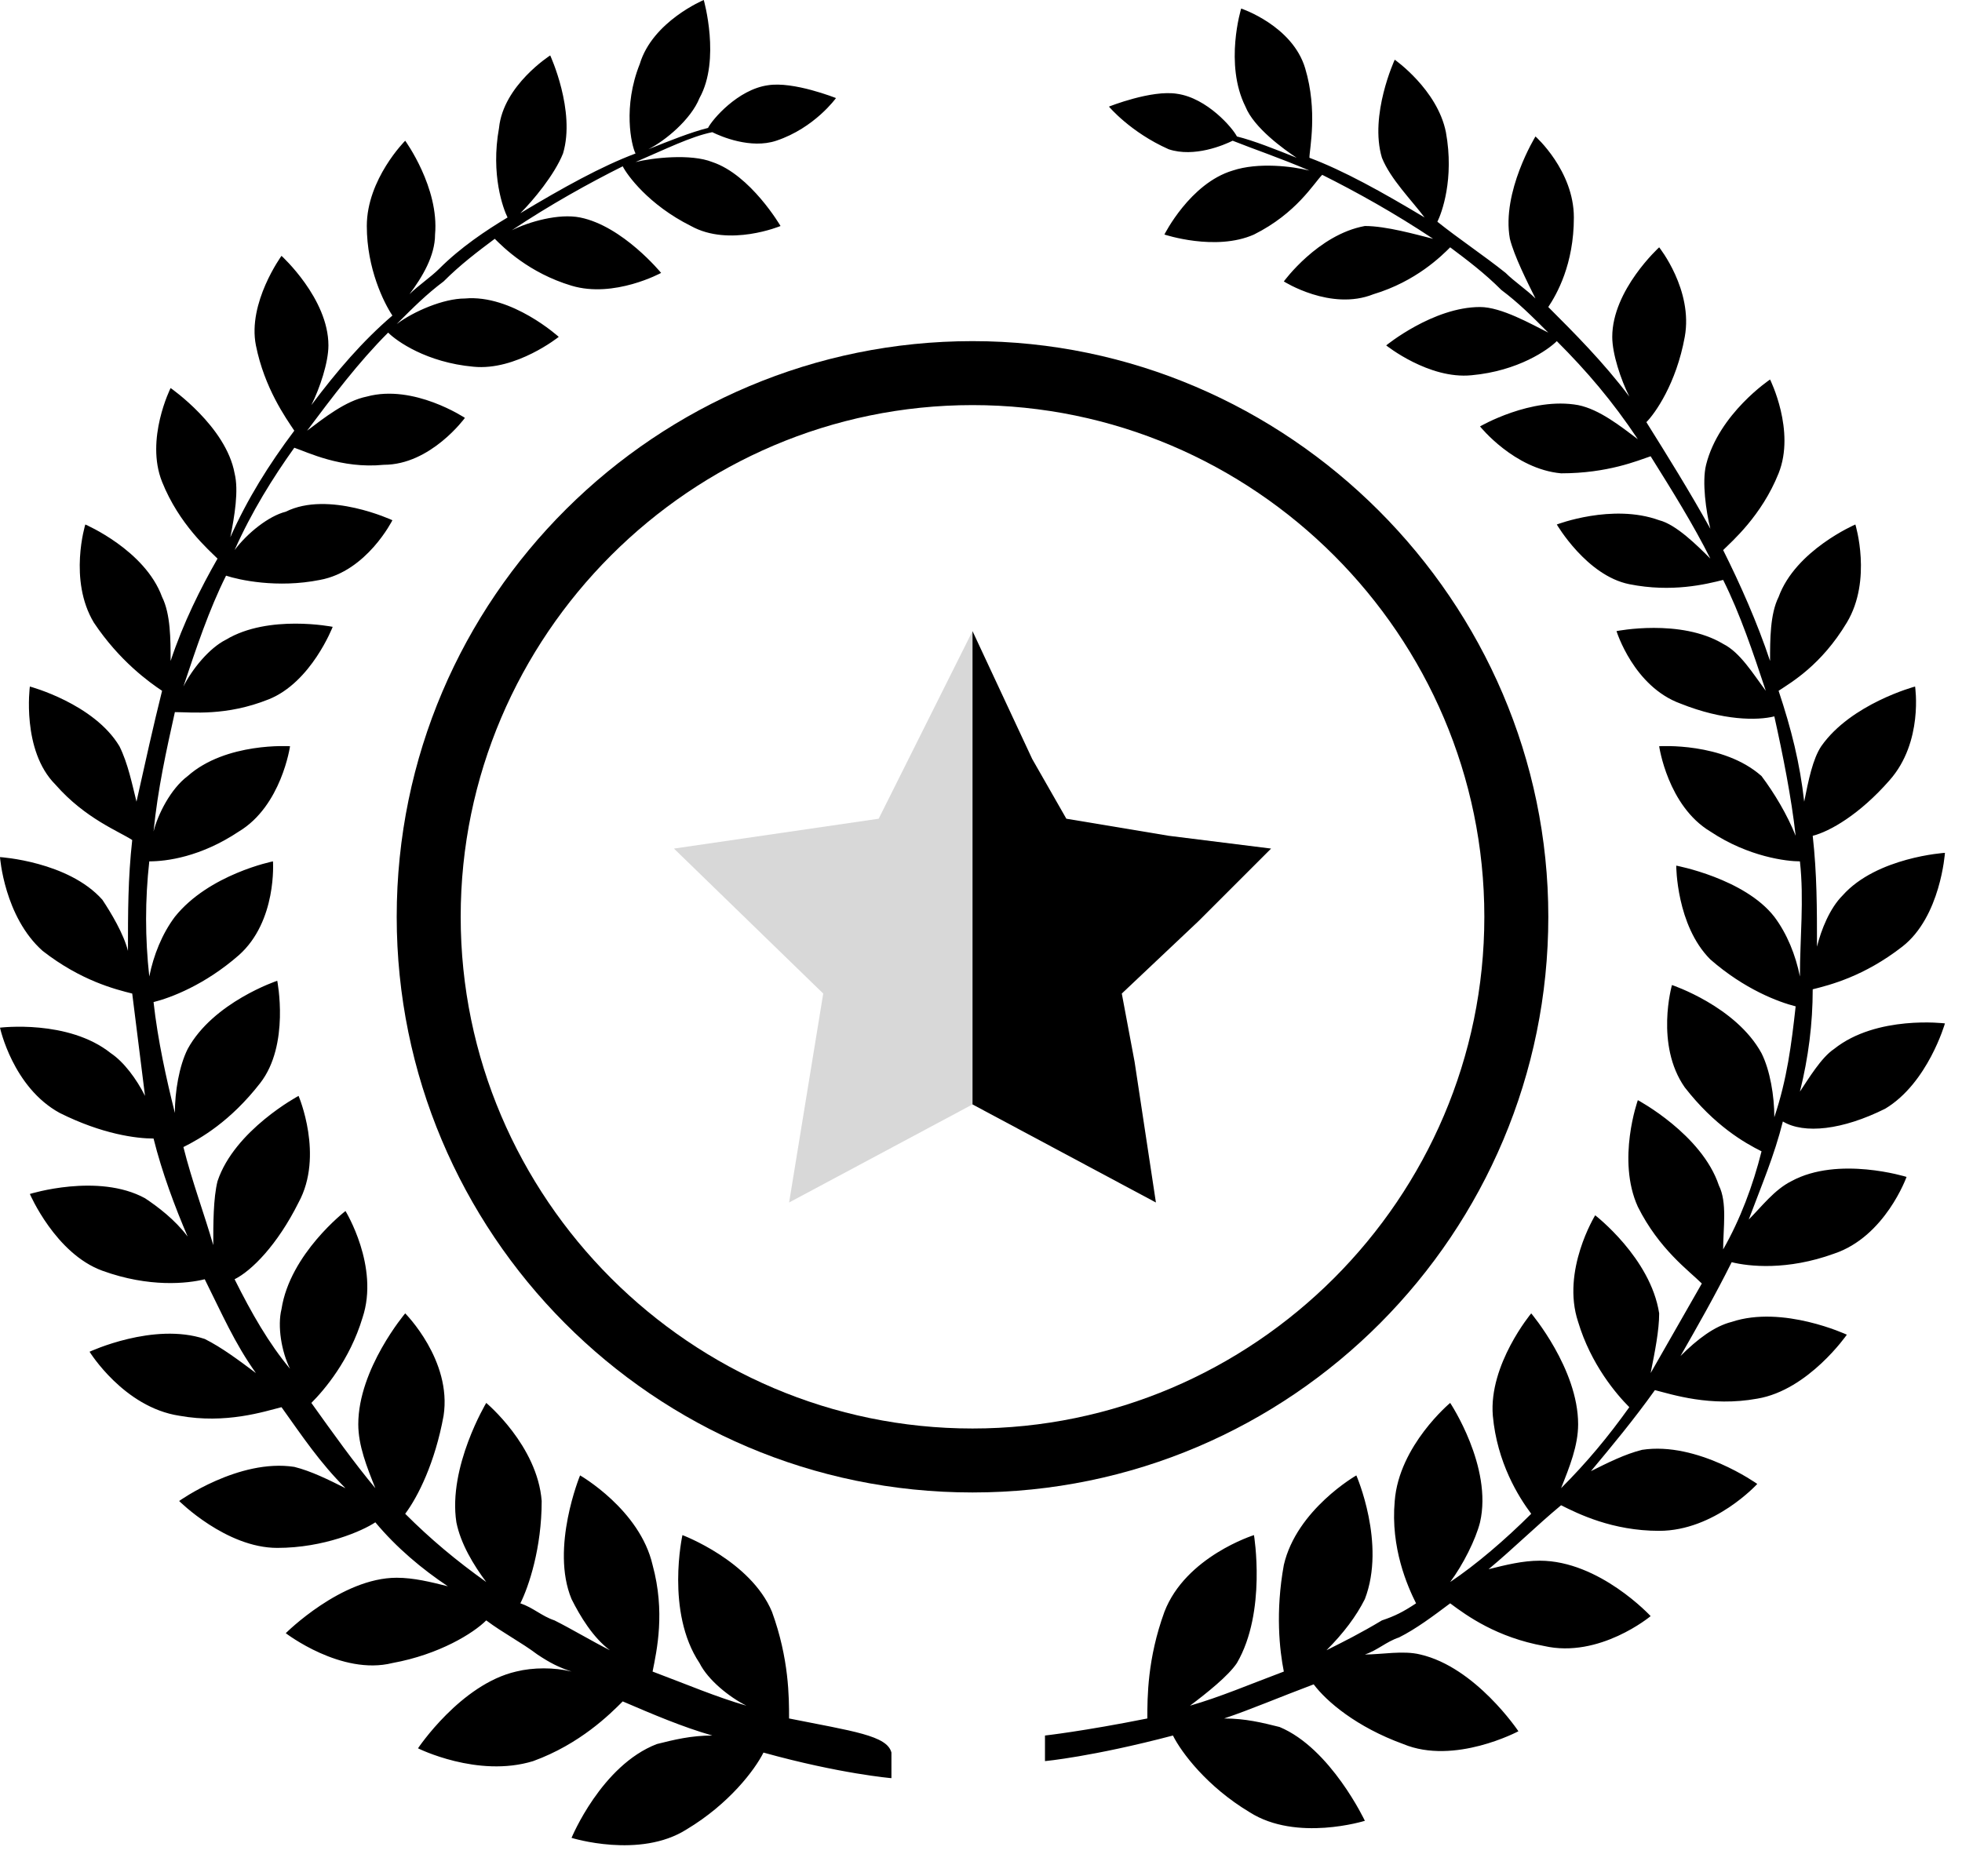
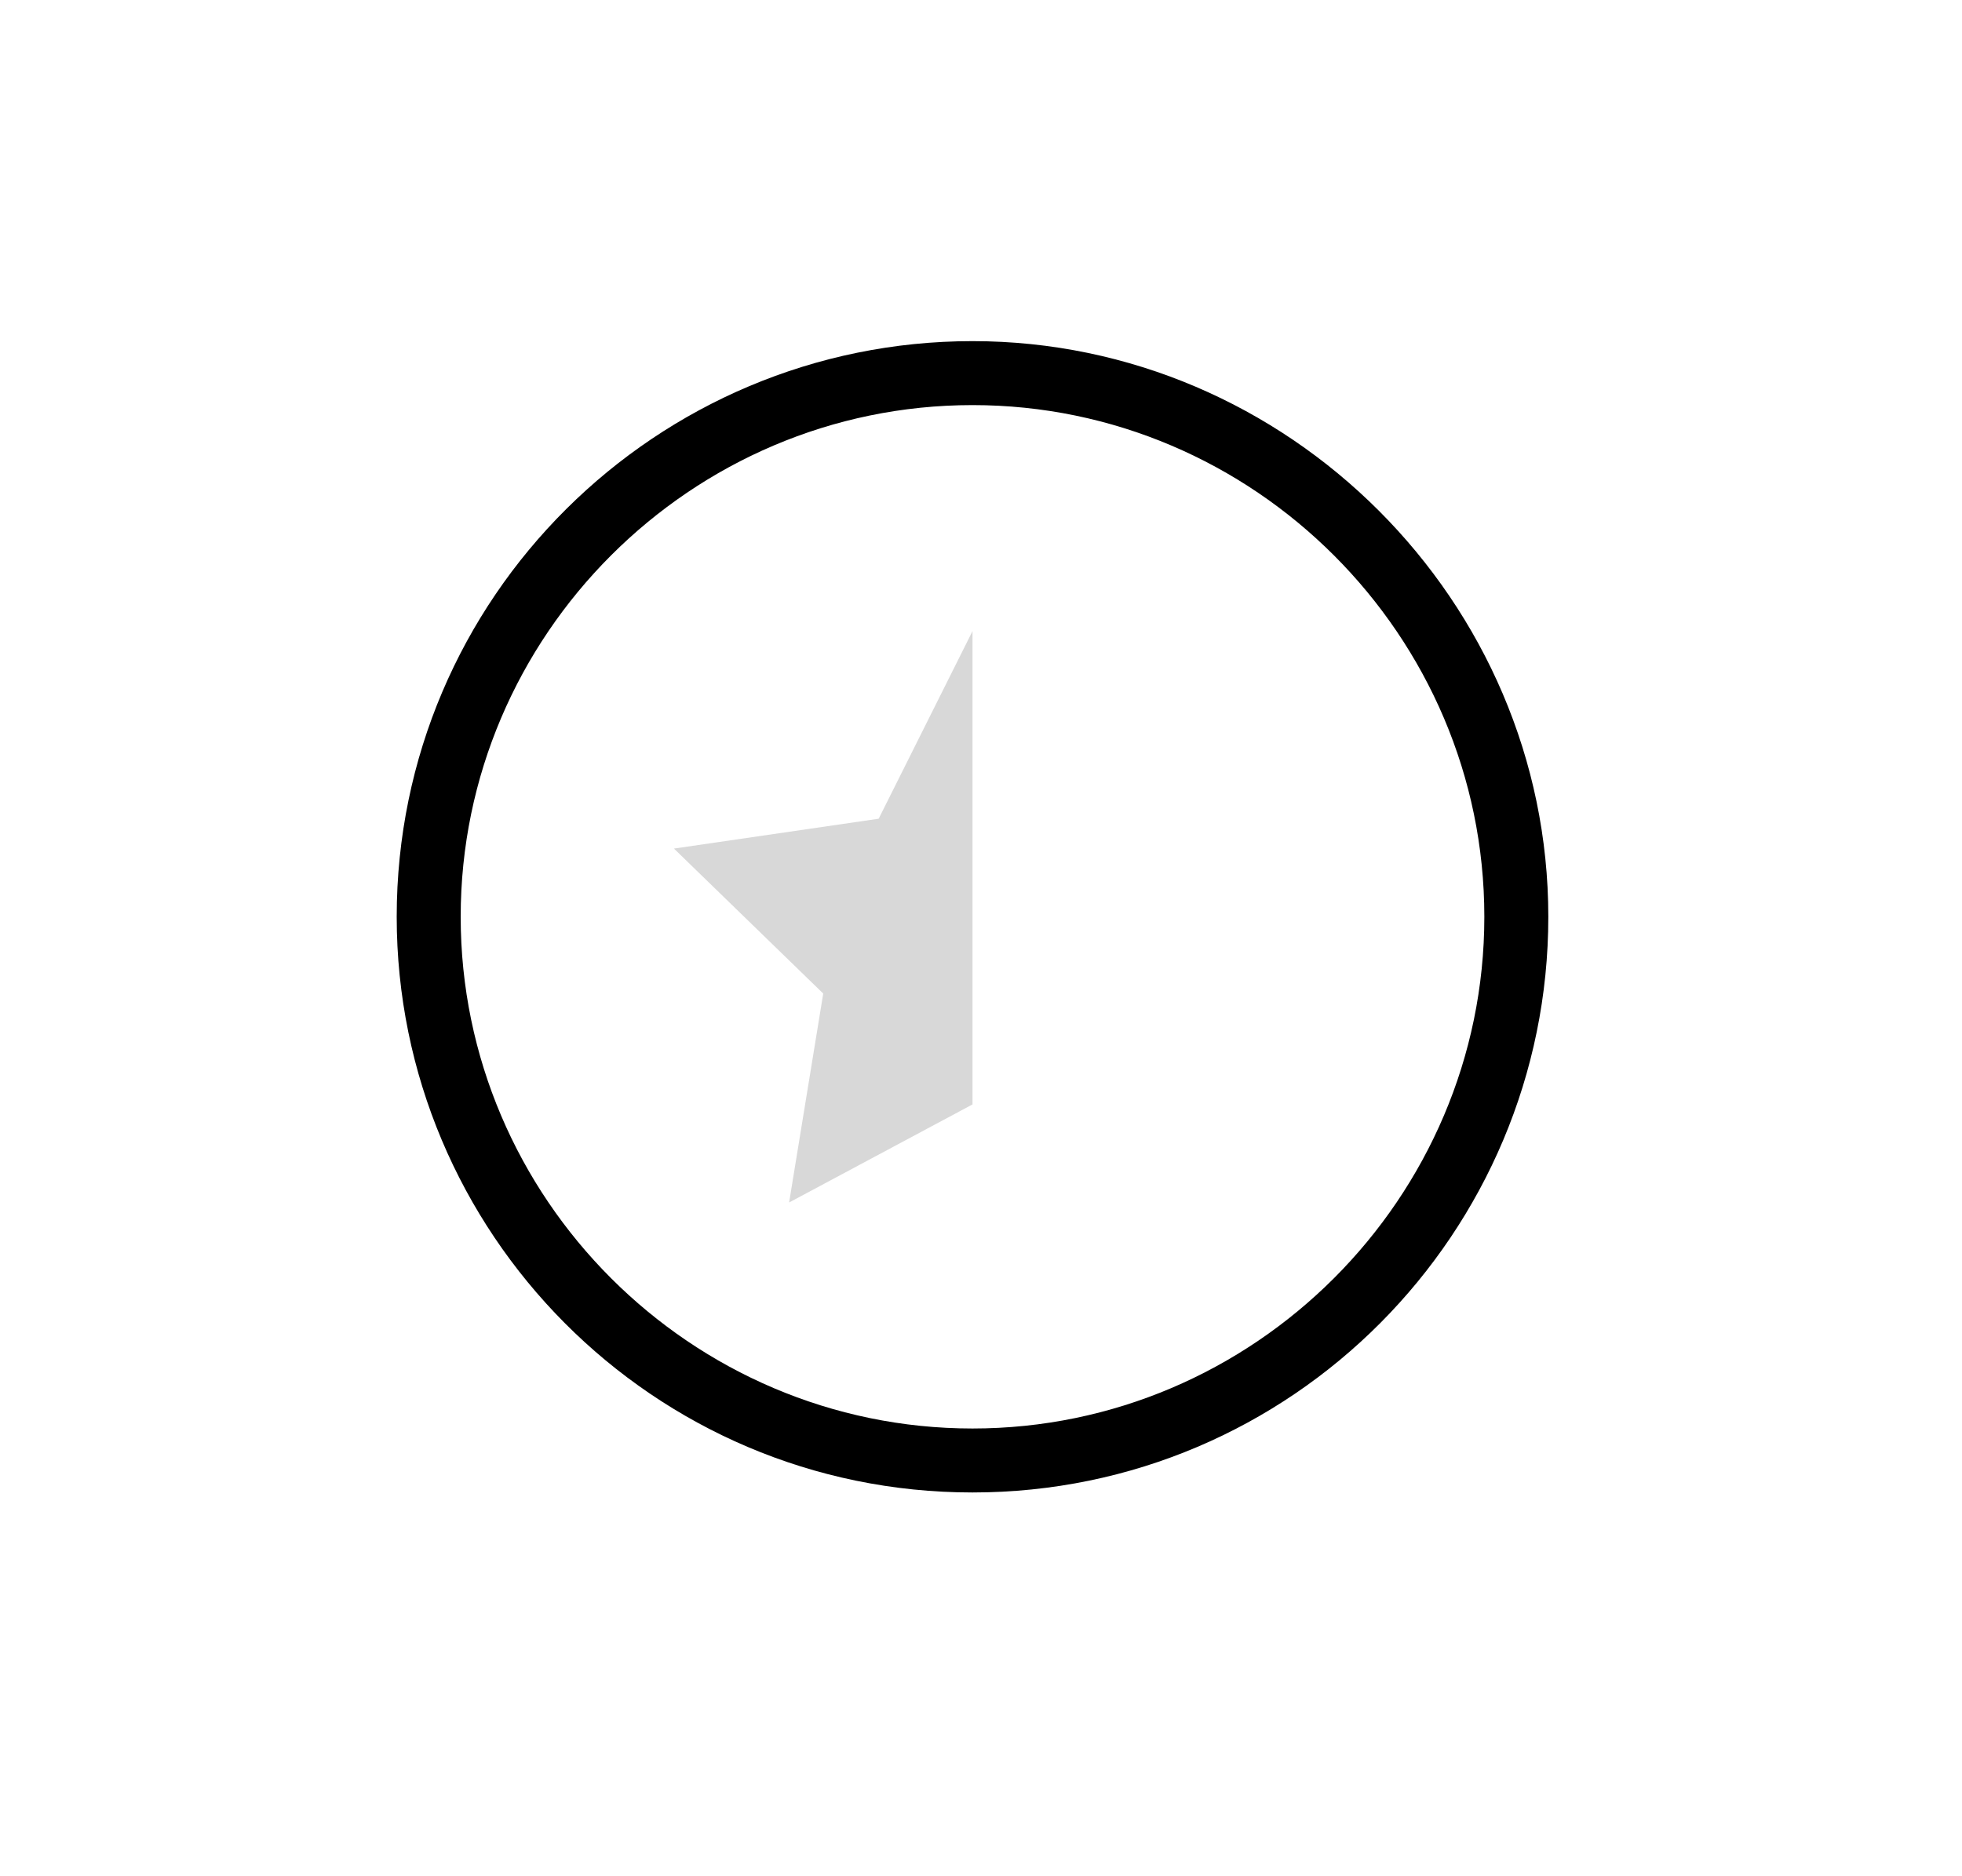
<svg xmlns="http://www.w3.org/2000/svg" width="46" height="44" viewBox="0 0 46 44" fill="none">
-   <path d="M18.5 40.3C18.5 39.8 18.5 38.9 18.1 37.8C17.6 36.6 16 36 16 36C16 36 15.6 37.8 16.4 39C16.6 39.4 17.1 39.8 17.5 40C16.8 39.8 16.1 39.5 15.3 39.2C15.4 38.7 15.6 37.8 15.3 36.7C15 35.4 13.6 34.6 13.6 34.6C13.6 34.6 12.9 36.3 13.4 37.5C13.6 37.9 13.9 38.4 14.3 38.7C13.9 38.5 13.4 38.2 13 38C12.7 37.9 12.5 37.7 12.2 37.6C12.4 37.2 12.7 36.3 12.7 35.2C12.6 33.9 11.4 32.9 11.4 32.9C11.4 32.9 10.5 34.4 10.7 35.7C10.8 36.2 11.1 36.7 11.4 37.1C10.7 36.6 10.1 36.1 9.5 35.5C9.8 35.1 10.2 34.3 10.4 33.2C10.6 31.9 9.5 30.8 9.5 30.8C9.5 30.8 8.4 32.1 8.4 33.4C8.4 33.9 8.6 34.4 8.8 34.9C8.3 34.3 7.8 33.6 7.3 32.9C7.6 32.6 8.2 31.9 8.5 30.9C8.9 29.7 8.1 28.4 8.1 28.4C8.1 28.4 6.8 29.4 6.6 30.7C6.5 31.1 6.6 31.7 6.8 32.1C6.3 31.5 5.9 30.8 5.5 30C5.9 29.8 6.5 29.2 7 28.2C7.6 27.1 7 25.7 7 25.7C7 25.7 5.5 26.5 5.1 27.7C5 28.1 5 28.7 5 29.2C4.8 28.5 4.5 27.7 4.3 26.9C4.7 26.7 5.4 26.3 6.1 25.4C6.8 24.5 6.5 23 6.5 23C6.5 23 5 23.5 4.4 24.6C4.2 25 4.1 25.6 4.1 26.1C3.9 25.3 3.7 24.4 3.6 23.5C4 23.4 4.8 23.1 5.6 22.4C6.5 21.6 6.4 20.2 6.4 20.2C6.4 20.2 4.9 20.5 4.1 21.5C3.8 21.9 3.6 22.4 3.5 22.9C3.4 22 3.4 21.1 3.5 20.2C3.9 20.2 4.7 20.1 5.6 19.5C6.6 18.9 6.8 17.5 6.8 17.5C6.8 17.5 5.3 17.4 4.4 18.2C4 18.5 3.7 19.1 3.6 19.5C3.7 18.5 3.9 17.6 4.1 16.7C4.5 16.7 5.3 16.8 6.3 16.4C7.3 16 7.8 14.7 7.8 14.7C7.8 14.7 6.3 14.4 5.3 15C4.9 15.2 4.5 15.7 4.3 16.1C4.6 15.2 4.9 14.3 5.3 13.5C5.6 13.6 6.5 13.8 7.5 13.6C8.6 13.4 9.2 12.2 9.2 12.2C9.2 12.2 7.7 11.5 6.7 12C6.3 12.1 5.8 12.5 5.5 12.9C5.9 12 6.4 11.2 6.9 10.5C7.2 10.6 8 11 9 10.9C10.1 10.9 10.9 9.8 10.9 9.8C10.9 9.8 9.7 9 8.6 9.3C8.1 9.4 7.6 9.8 7.2 10.1C7.8 9.3 8.4 8.5 9.1 7.8C9.3 8 10 8.5 11.1 8.6C12.1 8.7 13.1 7.9 13.1 7.9C13.1 7.9 12 6.9 10.9 7C10.4 7 9.7 7.3 9.3 7.6C9.7 7.2 10 6.9 10.4 6.6C10.8 6.2 11.2 5.9 11.6 5.6C11.8 5.8 12.4 6.4 13.4 6.7C14.4 7 15.5 6.4 15.5 6.4C15.5 6.4 14.6 5.3 13.6 5.1C13.1 5 12.4 5.2 12 5.4C12.9 4.8 13.8 4.3 14.6 3.9C14.7 4.1 15.2 4.8 16.2 5.3C17.1 5.8 18.3 5.3 18.3 5.3C18.3 5.3 17.6 4.1 16.7 3.8C16.2 3.6 15.3 3.7 14.9 3.8C15.6 3.5 16.2 3.2 16.7 3.1C16.9 3.2 17.6 3.5 18.2 3.3C19.1 3 19.6 2.3 19.6 2.3C19.6 2.3 18.6 1.9 18 2C17.3 2.1 16.7 2.8 16.6 3C16.2 3.1 15.7 3.3 15.2 3.5C15.6 3.3 16.2 2.8 16.4 2.3C16.9 1.4 16.5 0 16.5 0C16.5 0 15.3 0.5 15 1.5C14.6 2.5 14.8 3.4 14.9 3.6C14.1 3.9 13.2 4.4 12.2 5C12.5 4.7 13 4.1 13.2 3.6C13.5 2.6 12.9 1.3 12.9 1.3C12.9 1.3 11.8 2 11.7 3C11.5 4.1 11.8 4.9 11.9 5.1C11.4 5.4 10.8 5.8 10.3 6.3C10.1 6.5 9.8 6.7 9.6 6.9C9.9 6.5 10.2 6 10.2 5.5C10.3 4.4 9.5 3.3 9.5 3.3C9.5 3.3 8.6 4.2 8.6 5.3C8.6 6.3 9 7.1 9.2 7.4C8.5 8 7.9 8.7 7.3 9.5C7.5 9.1 7.7 8.5 7.7 8.1C7.7 7 6.6 6 6.6 6C6.6 6 5.8 7.1 6 8.1C6.2 9.1 6.7 9.8 6.9 10.1C6.3 10.9 5.8 11.7 5.4 12.6C5.5 12.1 5.6 11.5 5.5 11.1C5.3 10 4 9.1 4 9.1C4 9.1 3.4 10.3 3.8 11.3C4.2 12.3 4.9 12.9 5.1 13.1C4.7 13.8 4.3 14.6 4 15.5C4 15 4 14.4 3.8 14C3.4 12.9 2 12.3 2 12.3C2 12.3 1.6 13.6 2.2 14.6C2.8 15.5 3.5 16 3.8 16.2C3.6 17 3.4 17.9 3.2 18.8C3.1 18.4 3 17.9 2.8 17.5C2.2 16.5 0.7 16.1 0.7 16.1C0.7 16.1 0.5 17.6 1.3 18.4C2 19.2 2.8 19.5 3.1 19.7C3 20.6 3 21.4 3 22.3C2.9 21.9 2.6 21.4 2.4 21.1C1.6 20.2 0 20.1 0 20.1C0 20.1 0.1 21.5 1 22.3C1.9 23 2.7 23.2 3.1 23.3C3.2 24.1 3.3 24.9 3.4 25.7C3.2 25.3 2.9 24.9 2.6 24.7C1.6 23.9 0 24.1 0 24.1C0 24.1 0.3 25.5 1.4 26.1C2.4 26.6 3.2 26.7 3.6 26.7C3.8 27.5 4.1 28.3 4.4 29C4.1 28.6 3.7 28.3 3.4 28.1C2.3 27.5 0.7 28 0.7 28C0.7 28 1.3 29.4 2.4 29.8C3.5 30.2 4.4 30.1 4.8 30C5.2 30.8 5.5 31.5 6 32.2C5.6 31.9 5.2 31.6 4.8 31.4C3.6 31 2.1 31.7 2.1 31.7C2.1 31.7 2.9 33 4.2 33.2C5.3 33.4 6.2 33.1 6.6 33C7.1 33.7 7.5 34.3 8.1 34.9C7.7 34.7 7.3 34.5 6.9 34.4C5.6 34.2 4.2 35.2 4.2 35.2C4.2 35.2 5.3 36.3 6.5 36.3C7.6 36.3 8.5 35.9 8.8 35.7C9.3 36.3 9.9 36.8 10.5 37.2C10.1 37.1 9.7 37 9.3 37C8 37 6.7 38.3 6.7 38.3C6.7 38.3 8 39.3 9.2 39C10.3 38.8 11.1 38.3 11.4 38C11.8 38.3 12.2 38.5 12.6 38.8C12.9 39 13.1 39.1 13.4 39.2C13 39.1 12.5 39.1 12.1 39.2C10.8 39.5 9.8 41 9.8 41C9.8 41 11.2 41.7 12.5 41.3C13.6 40.9 14.3 40.2 14.6 39.9C15.3 40.2 16 40.5 16.7 40.7C16.2 40.7 15.8 40.8 15.4 40.9C14.1 41.4 13.4 43.1 13.4 43.1C13.4 43.1 15 43.6 16.1 42.9C17.1 42.3 17.7 41.5 17.9 41.1C19.7 41.6 20.9 41.7 20.9 41.7V41.4V41.1C20.8 40.7 20 40.6 18.5 40.3ZM44.2 26C45.2 25.4 45.6 24 45.6 24C45.6 24 44 23.8 43 24.6C42.7 24.8 42.4 25.3 42.2 25.6C42.4 24.8 42.5 24 42.5 23.2C42.9 23.1 43.7 22.9 44.6 22.2C45.5 21.5 45.6 20 45.6 20C45.6 20 44 20.1 43.2 21C42.9 21.3 42.7 21.8 42.6 22.2C42.6 21.3 42.6 20.5 42.5 19.6C42.9 19.5 43.6 19.1 44.3 18.3C45.1 17.4 44.9 16.1 44.9 16.1C44.9 16.1 43.4 16.5 42.7 17.5C42.5 17.8 42.4 18.3 42.3 18.8C42.2 17.9 42 17.1 41.7 16.2C42 16 42.7 15.6 43.3 14.6C43.9 13.6 43.5 12.3 43.5 12.3C43.5 12.3 42.1 12.9 41.7 14C41.5 14.4 41.5 15 41.5 15.5C41.2 14.6 40.8 13.7 40.4 12.9C40.6 12.7 41.3 12.1 41.7 11.1C42.1 10.1 41.5 8.9 41.5 8.9C41.5 8.9 40.3 9.7 40 10.9C39.9 11.3 40 12 40.1 12.4C39.6 11.5 39.1 10.7 38.6 9.9C38.8 9.7 39.3 9 39.5 7.9C39.7 6.8 38.9 5.8 38.9 5.8C38.9 5.8 37.8 6.8 37.8 7.9C37.8 8.3 38 8.9 38.2 9.3C37.6 8.5 36.9 7.8 36.3 7.2C36.5 6.9 36.9 6.2 36.9 5.1C36.9 4 36 3.2 36 3.2C36 3.2 35.2 4.5 35.4 5.6C35.5 6 35.8 6.6 36 7C35.8 6.8 35.5 6.6 35.3 6.4C34.8 6 34.2 5.6 33.7 5.2C33.8 5 34.1 4.2 33.9 3.1C33.7 2.1 32.7 1.4 32.7 1.4C32.7 1.4 32.1 2.7 32.4 3.7C32.6 4.2 33.1 4.7 33.4 5.1C32.4 4.5 31.5 4 30.7 3.7C30.7 3.5 30.9 2.6 30.6 1.6C30.3 0.6 29.1 0.2 29.1 0.2C29.1 0.2 28.7 1.5 29.2 2.5C29.4 3 30.1 3.5 30.4 3.7C29.9 3.5 29.4 3.3 29 3.2C28.9 3 28.3 2.3 27.6 2.2C27 2.1 26 2.5 26 2.5C26 2.5 26.5 3.1 27.4 3.5C28 3.7 28.7 3.4 28.9 3.3C29.4 3.5 30 3.7 30.7 4C30.3 3.9 29.5 3.8 28.9 4C27.9 4.3 27.3 5.5 27.3 5.5C27.3 5.5 28.5 5.9 29.4 5.5C30.4 5 30.8 4.3 31 4.1C31.8 4.5 32.7 5 33.6 5.6C33.2 5.5 32.5 5.3 32 5.3C30.9 5.5 30.1 6.6 30.1 6.6C30.1 6.6 31.2 7.3 32.2 6.9C33.2 6.6 33.8 6 34 5.8C34.4 6.1 34.8 6.4 35.2 6.8C35.6 7.1 35.9 7.4 36.3 7.8C35.9 7.6 35.2 7.2 34.7 7.2C33.6 7.2 32.5 8.1 32.5 8.1C32.5 8.1 33.5 8.9 34.5 8.8C35.6 8.7 36.3 8.2 36.5 8C37.2 8.7 37.8 9.4 38.4 10.3C38 10 37.5 9.6 37 9.5C35.9 9.3 34.7 10 34.7 10C34.7 10 35.5 11 36.6 11.1C37.7 11.1 38.4 10.8 38.7 10.7C39.2 11.5 39.7 12.3 40.1 13.1C39.8 12.8 39.3 12.3 38.9 12.2C37.8 11.8 36.5 12.3 36.5 12.3C36.5 12.3 37.2 13.5 38.2 13.7C39.2 13.9 40 13.7 40.4 13.6C40.8 14.4 41.1 15.3 41.4 16.2C41.1 15.8 40.8 15.3 40.4 15.1C39.4 14.5 37.9 14.8 37.9 14.8C37.9 14.8 38.3 16.1 39.4 16.5C40.4 16.9 41.2 16.9 41.6 16.8C41.8 17.7 42 18.7 42.1 19.6C41.9 19.1 41.6 18.6 41.3 18.2C40.4 17.4 38.9 17.5 38.9 17.5C38.9 17.5 39.1 18.9 40.1 19.5C41 20.1 41.9 20.2 42.2 20.2C42.3 21.1 42.2 22 42.2 22.9C42.1 22.4 41.9 21.9 41.6 21.5C40.9 20.6 39.3 20.3 39.3 20.3C39.3 20.3 39.3 21.7 40.1 22.5C40.9 23.2 41.7 23.5 42.1 23.6C42 24.5 41.9 25.3 41.6 26.2C41.6 25.7 41.5 25.1 41.3 24.7C40.7 23.6 39.2 23.1 39.2 23.1C39.2 23.1 38.8 24.5 39.5 25.5C40.2 26.4 40.9 26.8 41.3 27C41.1 27.8 40.8 28.6 40.4 29.3C40.4 28.8 40.5 28.2 40.3 27.8C39.9 26.6 38.4 25.8 38.4 25.8C38.4 25.8 37.9 27.2 38.4 28.3C38.9 29.3 39.6 29.8 39.9 30.1C39.5 30.8 39.1 31.5 38.7 32.2C38.8 31.7 38.9 31.2 38.9 30.8C38.7 29.5 37.4 28.5 37.4 28.5C37.4 28.5 36.6 29.8 37 31C37.3 32 37.9 32.7 38.2 33C37.7 33.7 37.2 34.3 36.6 34.9C36.8 34.4 37 33.9 37 33.4C37 32.1 35.9 30.8 35.9 30.8C35.9 30.8 34.9 32 35 33.2C35.1 34.3 35.6 35.1 35.9 35.5C35.3 36.1 34.6 36.7 34 37.1C34.3 36.7 34.6 36.1 34.7 35.7C35 34.4 34 32.9 34 32.9C34 32.9 32.8 33.9 32.7 35.2C32.6 36.3 33 37.2 33.2 37.6C32.9 37.8 32.7 37.9 32.4 38C31.9 38.3 31.5 38.5 31.1 38.7C31.5 38.3 31.8 37.9 32 37.5C32.5 36.2 31.8 34.6 31.8 34.6C31.8 34.6 30.4 35.4 30.1 36.7C29.9 37.8 30 38.7 30.1 39.2C29.3 39.5 28.6 39.8 27.9 40C28.3 39.7 28.8 39.3 29 39C29.7 37.8 29.4 36 29.4 36C29.4 36 27.8 36.5 27.3 37.8C26.9 38.9 26.9 39.8 26.9 40.3C25.4 40.6 24.5 40.7 24.5 40.7V41V41.3C24.5 41.3 25.6 41.2 27.5 40.7C27.7 41.1 28.3 41.9 29.3 42.5C30.4 43.2 32 42.7 32 42.7C32 42.7 31.2 41 30 40.5C29.6 40.4 29.2 40.3 28.7 40.3C29.3 40.1 30 39.8 30.8 39.5C31.1 39.9 31.8 40.5 32.9 40.9C34.1 41.4 35.6 40.6 35.6 40.6C35.6 40.6 34.6 39.1 33.3 38.8C32.9 38.7 32.4 38.8 32 38.8C32.3 38.7 32.5 38.5 32.8 38.4C33.2 38.2 33.6 37.9 34 37.6C34.4 37.9 35.1 38.4 36.2 38.6C37.5 38.9 38.7 37.9 38.7 37.9C38.7 37.9 37.5 36.6 36.1 36.6C35.7 36.6 35.3 36.7 34.9 36.8C35.5 36.3 36 35.8 36.6 35.3C37 35.5 37.8 35.9 38.9 35.9C40.2 35.9 41.2 34.8 41.2 34.8C41.2 34.8 39.8 33.8 38.5 34C38.1 34.1 37.7 34.3 37.3 34.5C37.8 33.9 38.3 33.3 38.8 32.6C39.2 32.7 40.1 33 41.2 32.8C42.4 32.6 43.3 31.3 43.3 31.3C43.3 31.3 41.8 30.6 40.6 31C40.2 31.1 39.8 31.4 39.4 31.8C39.8 31.1 40.2 30.4 40.6 29.6C41 29.7 41.9 29.8 43 29.4C44.2 29 44.7 27.6 44.7 27.6C44.7 27.6 43.1 27.1 42 27.7C41.6 27.9 41.3 28.3 41 28.6C41.3 27.8 41.6 27.1 41.8 26.3C42.3 26.6 43.2 26.5 44.2 26Z" fill="black" />
  <path d="M15.801 19.9L19.301 23.3L18.501 28.2L22.801 25.9V14.8L20.601 19.2L15.801 19.9Z" fill="#D8D8D8" />
  <path d="M22.801 8C15.401 8 9.301 14 9.301 21.5C9.301 28.9 15.301 35 22.801 35C30.301 35 36.301 28.9 36.301 21.5C36.301 14.1 30.201 8 22.801 8ZM22.801 33.5C16.201 33.5 10.801 28.1 10.801 21.5C10.801 14.9 16.201 9.5 22.801 9.5C29.401 9.5 34.801 14.9 34.801 21.5C34.801 28.1 29.401 33.5 22.801 33.5Z" fill="black" />
-   <path d="M22.801 25.9L27.101 28.2L26.601 24.9L26.301 23.3L28.101 21.6L29.801 19.9L27.401 19.6L25.001 19.2L24.201 17.8L22.801 14.8V25.9Z" fill="black" />
</svg>